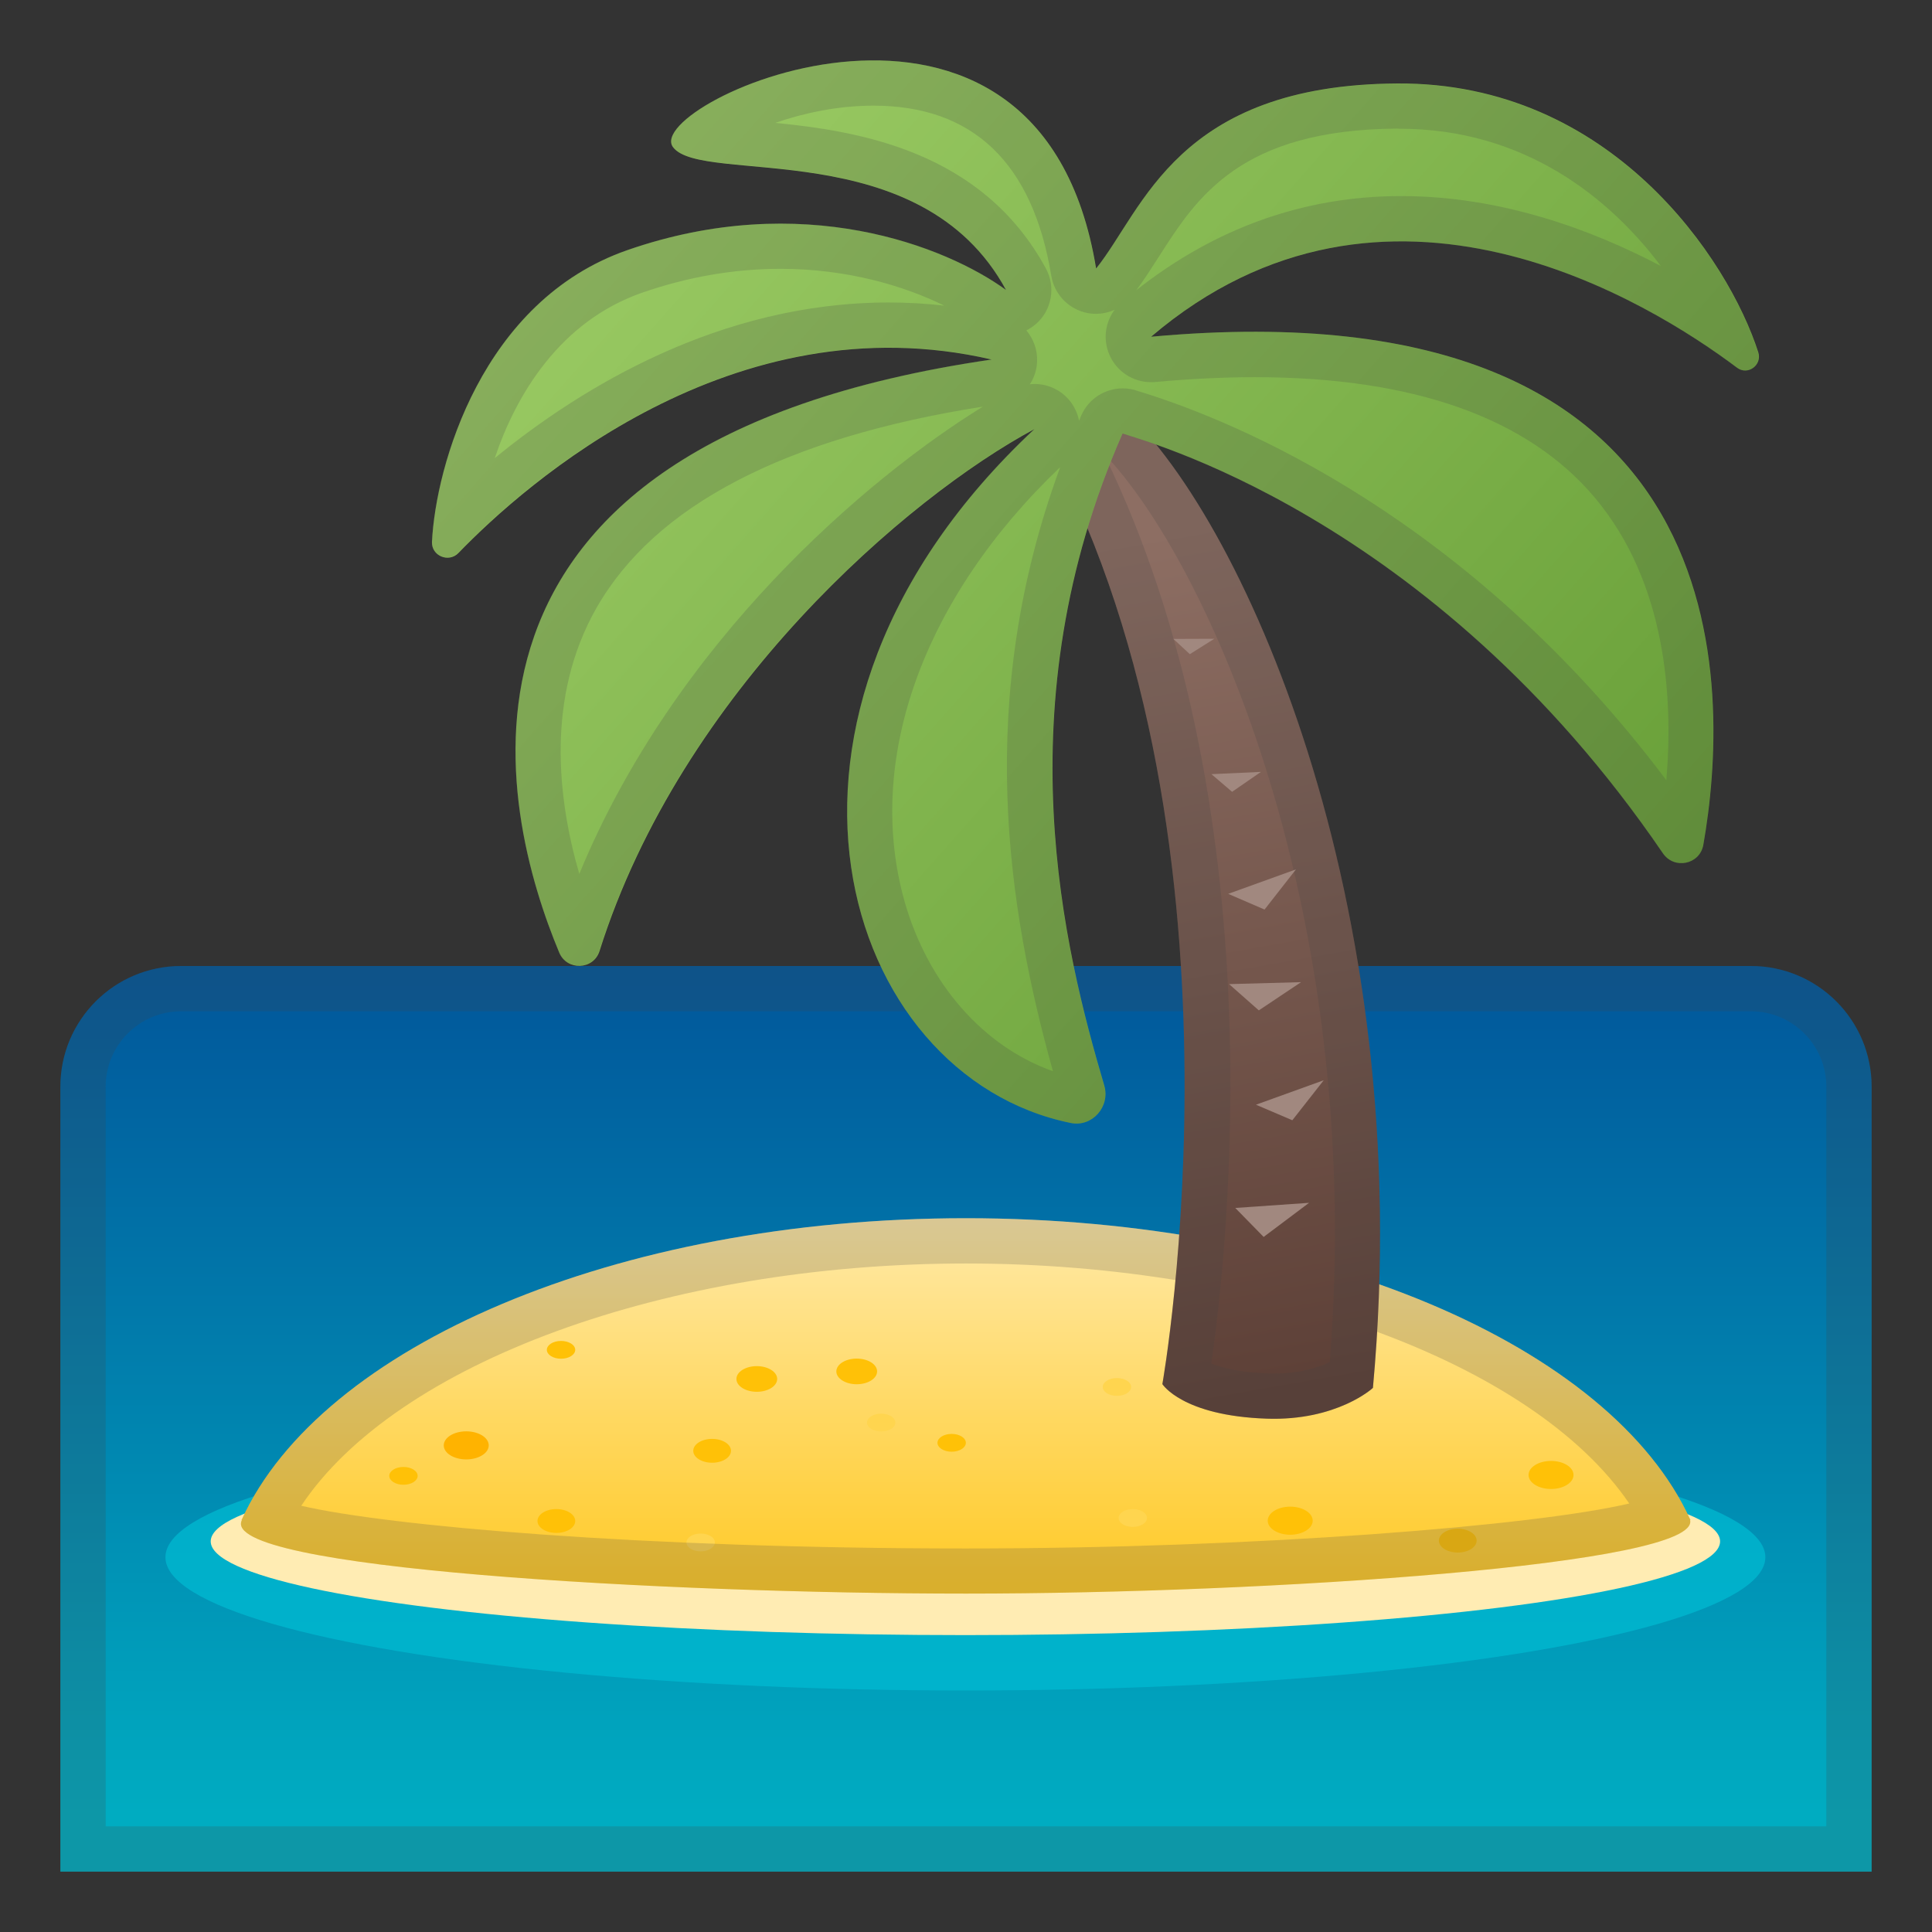
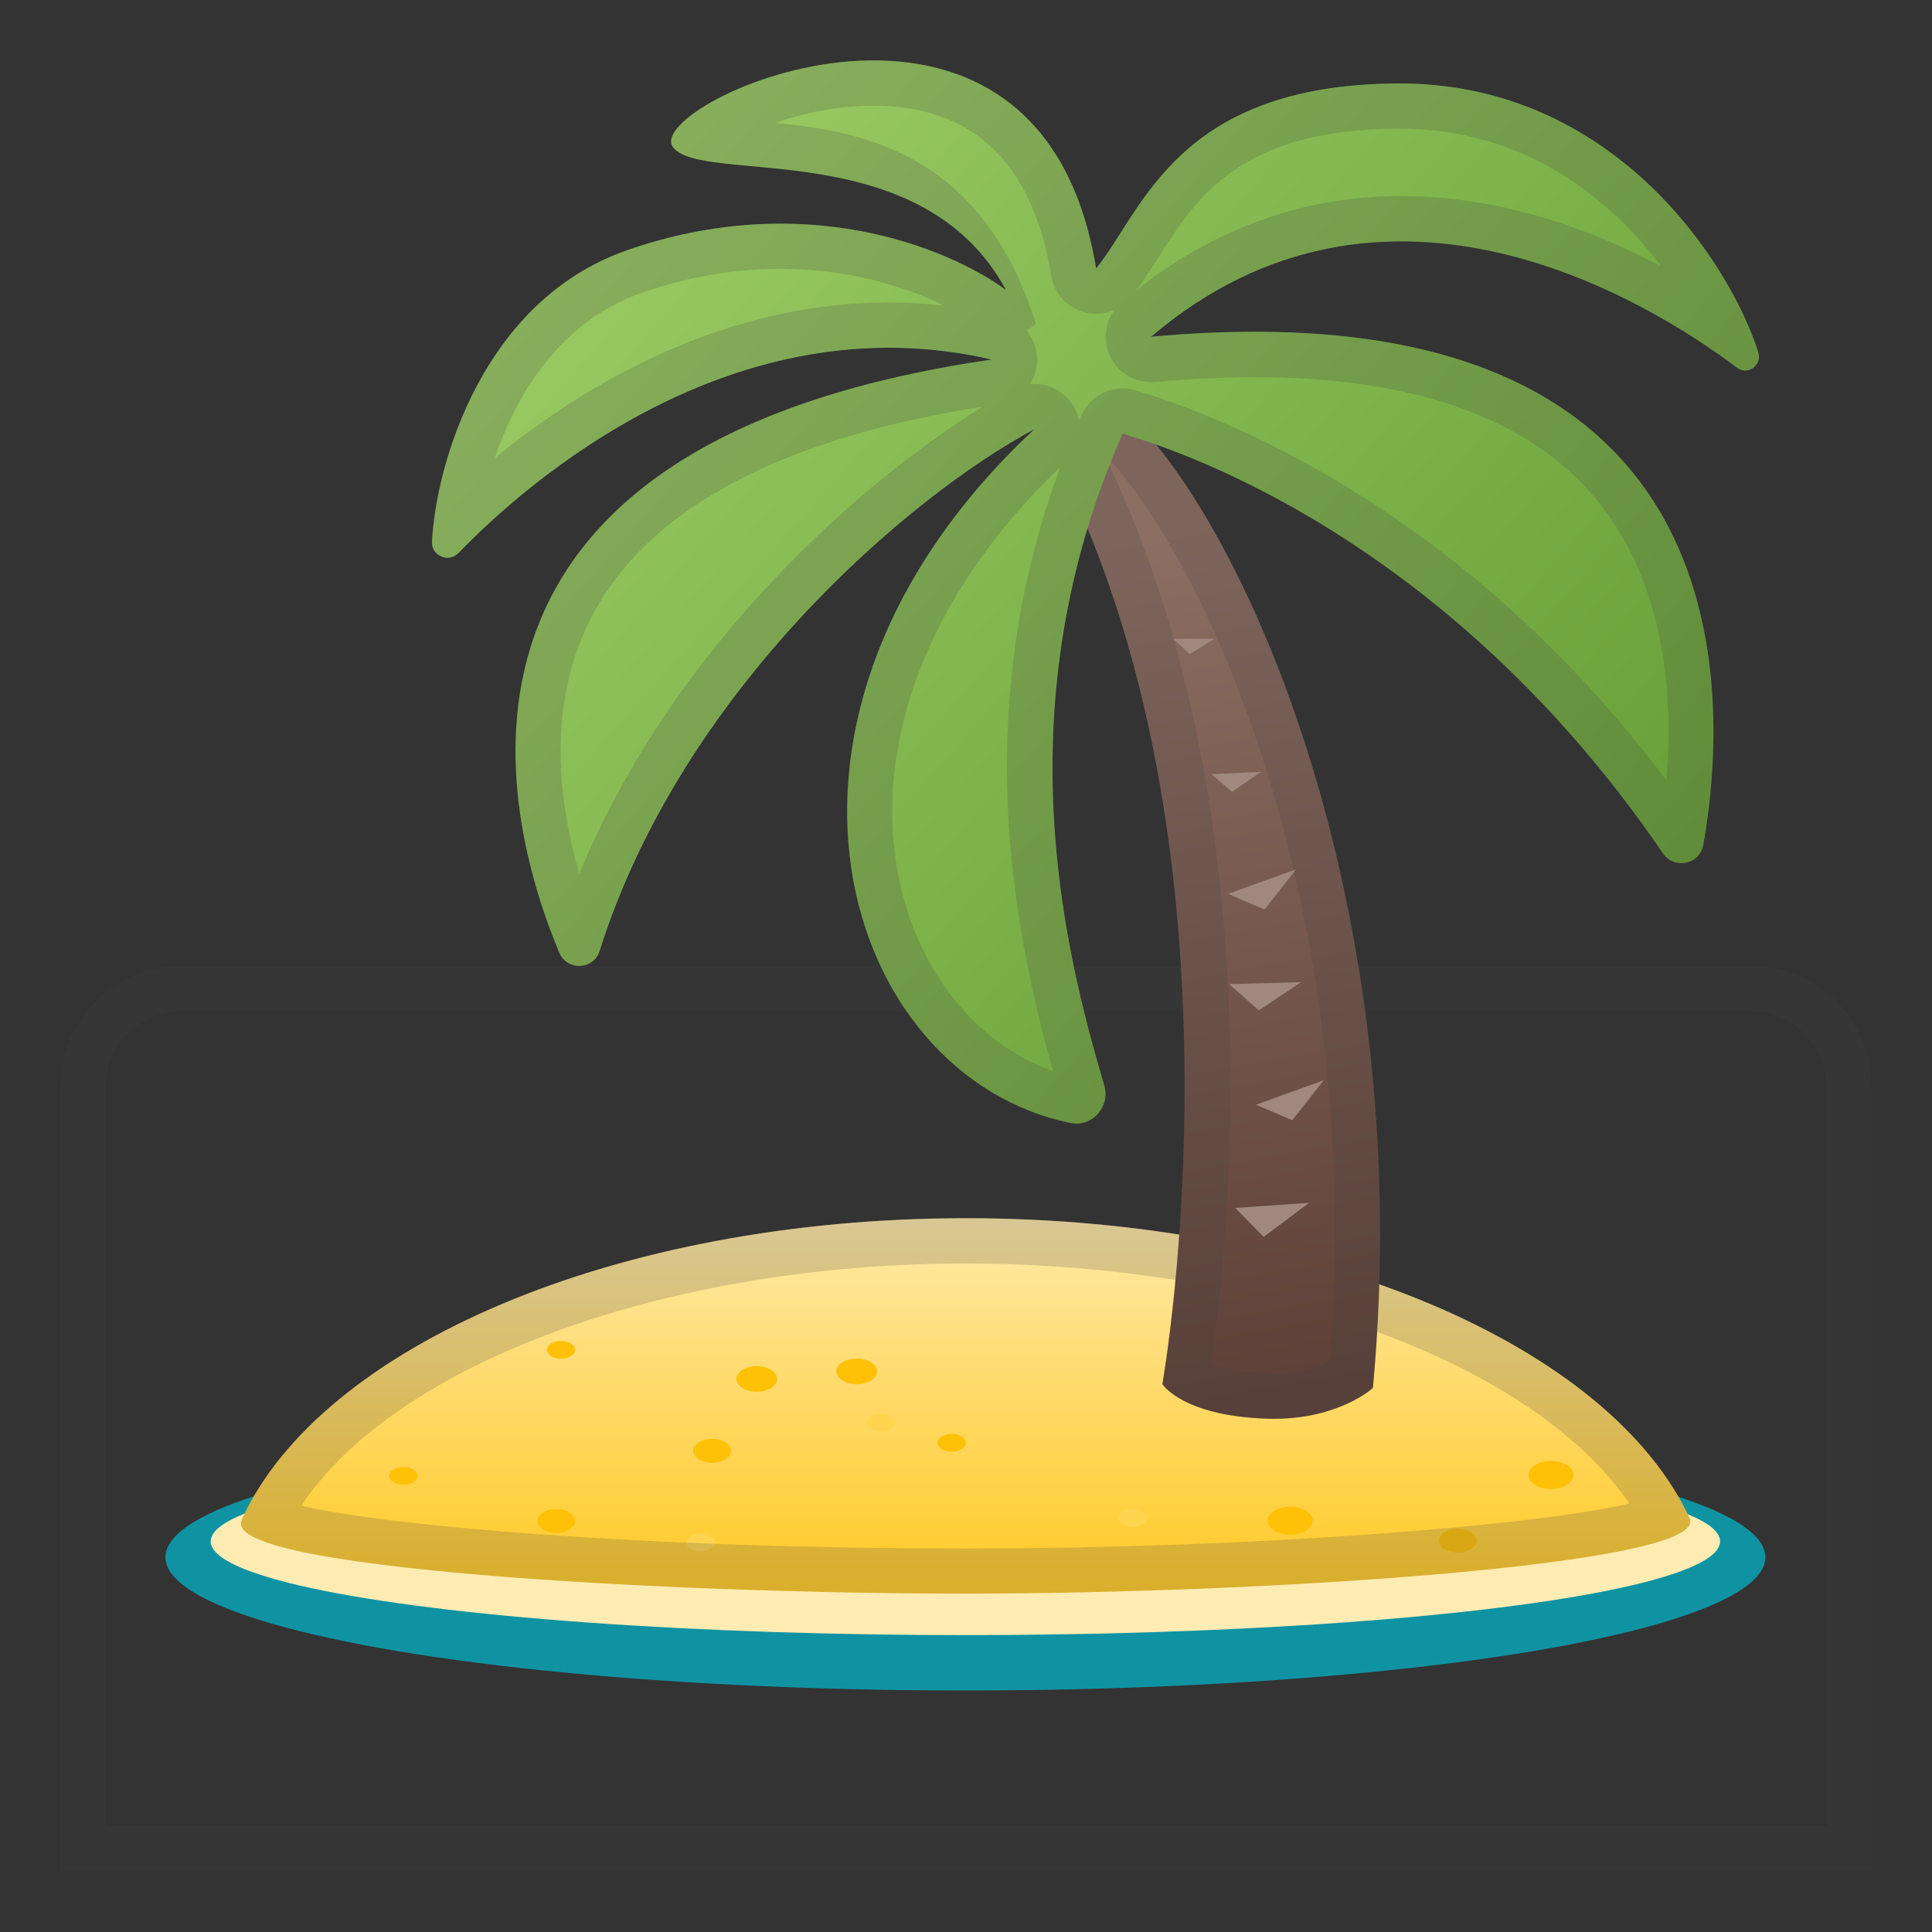
<svg xmlns="http://www.w3.org/2000/svg" xmlns:xlink="http://www.w3.org/1999/xlink" width="128" height="128" style="enable-background:new 0 0 128 128;">
  <rect width="100%" height="100%" fill="#333333" stroke="none" />
  <g>
    <linearGradient id="SVGID_1_" gradientUnits="userSpaceOnUse" x1="64" x2="64" y1="64.625" y2="120.193">
      <stop offset="0" style="stop-color:#01579B" />
      <stop offset="1" style="stop-color:#00ACC1" />
    </linearGradient>
-     <path d="M124,124H4V72c0-4.42,3.58-8,8-8h104c4.42,0,8,3.58,8,8V124z" style="fill:url(#SVGID_1_);" />
    <g>
      <defs>
        <path id="SVGID_2_" d="M124,124H4V72c0-4.42,3.58-8,8-8h104c4.42,0,8,3.58,8,8V124z" />
      </defs>
      <clipPath id="SVGID_3_">
        <use style="overflow:visible;" xlink:href="#SVGID_2_" />
      </clipPath>
    </g>
    <ellipse cx="63.96" cy="103.17" rx="53" ry="8.83" style="opacity:0.7;fill:#00BCD4;" />
    <ellipse cx="63.96" cy="102.12" rx="50" ry="6.21" style="fill:#FFECB3;" />
    <linearGradient id="SVGID_4_" gradientUnits="userSpaceOnUse" x1="63.983" x2="63.983" y1="78.89" y2="110.783">
      <stop offset="0" style="stop-color:#FFECB3" />
      <stop offset="0.444" style="stop-color:#FFD965" />
      <stop offset="0.816" style="stop-color:#FFCA28" />
      <stop offset="1" style="stop-color:#FFCA28" />
    </linearGradient>
    <path d="M112,100.67h-0.02C106.75,89.21,87.26,80.71,64,80.71c-23.26,0-42.75,8.51-47.98,19.96H16 c0,0,0.01,0.01,0.01,0.01c0,0.01-0.01,0.02-0.01,0.02c0,0,0.02,0,0.03,0c-1.66,3.21,27.97,4.88,47.97,4.88s48.75-1.92,47.97-4.88 c0.01,0,0.03,0,0.03,0v0c0-0.01-0.01-0.02-0.01-0.02C111.99,100.68,112,100.67,112,100.67z" style="fill:url(#SVGID_4_);" />
    <g style="opacity:0.2;">
      <path d="M116,67c2.76,0,5,2.24,5,5v49H7V72c0-2.76,2.24-5,5-5H116 M116,64H12c-4.42,0-8,3.58-8,8v52h120V72 C124,67.58,120.42,64,116,64L116,64z" style="fill:#424242;" />
    </g>
-     <ellipse cx="30.89" cy="95.76" rx="1.49" ry="0.93" style="fill:#FFB300;" />
    <ellipse cx="37.17" cy="89.43" rx="0.94" ry="0.59" style="fill:#FFC107;" />
-     <ellipse cx="74" cy="91.89" rx="0.94" ry="0.59" style="fill:#FFD54F;" />
    <ellipse cx="85.48" cy="100.75" rx="1.49" ry="0.93" style="fill:#FFC107;" />
    <ellipse cx="56.76" cy="90.86" rx="1.35" ry="0.85" style="fill:#FFC107;" />
    <ellipse cx="50.14" cy="91.36" rx="1.35" ry="0.85" style="fill:#FFC107;" />
    <ellipse cx="63.05" cy="95.59" rx="0.94" ry="0.59" style="fill:#FFC107;" />
    <ellipse cx="36.86" cy="100.77" rx="1.25" ry="0.79" style="fill:#FFC107;" />
    <ellipse cx="58.38" cy="94.25" rx="0.94" ry="0.59" style="fill:#FFD54F;" />
    <ellipse cx="46.42" cy="102.19" rx="0.94" ry="0.59" style="fill:#FFD54F;" />
    <ellipse cx="26.73" cy="97.78" rx="0.94" ry="0.59" style="fill:#FFC107;" />
    <ellipse cx="47.18" cy="96.12" rx="1.25" ry="0.79" style="fill:#FFC107;" />
    <ellipse cx="96.58" cy="102.07" rx="1.25" ry="0.79" style="fill:#FFC107;" />
    <ellipse cx="75.05" cy="100.57" rx="0.94" ry="0.59" style="fill:#FFD54F;" />
    <ellipse cx="102.76" cy="97.72" rx="1.49" ry="0.93" style="fill:#FFC107;" />
    <g style="opacity:0.2;">
      <path d="M64,83.71c19.81,0,37.59,6.56,43.94,15.9c-6.22,1.47-24.7,2.98-43.94,2.98 c-21.54,0-38.35-1.5-44.04-2.83C26.23,90.33,44.09,83.71,64,83.71 M64,80.71c-23.26,0-42.75,8.51-47.98,19.96H16 c0,0,0.01,0.01,0.01,0.01c0,0.01-0.01,0.02-0.01,0.02c0,0,0.02,0,0.03,0c-1.66,3.21,27.97,4.88,47.97,4.88s48.75-1.92,47.97-4.88 c0.01,0,0.03,0,0.03,0v0c0-0.01-0.01-0.02-0.01-0.02c0,0,0.01-0.01,0.01-0.01h-0.02C106.75,89.21,87.26,80.71,64,80.71L64,80.71z" style="fill:#424242;" />
    </g>
    <g>
      <linearGradient id="SVGID_5_" gradientUnits="userSpaceOnUse" x1="76.057" x2="86.05" y1="35.392" y2="92.333">
        <stop offset="0" style="stop-color:#8D6E63" />
        <stop offset="0.998" style="stop-color:#5D4037" />
      </linearGradient>
      <path d="M68.84,28.35c14.78,26.34,8.17,63.35,8.17,63.35s1.31,2.1,6.91,2.29 c4.65,0.16,7.04-2.03,7.04-2.04c2.98-32.36-8.86-58.2-16.84-65.11C74.15,26.84,69.77,27.3,68.84,28.35z" style="fill:url(#SVGID_5_);" />
      <g style="opacity:0.2;">
        <path d="M73.11,30.02c6.92,7.2,17.35,30.35,14.99,60.22C87.35,90.59,86.13,91,84.4,91 c-0.12,0-0.25,0-0.38-0.01c-1.88-0.06-3.06-0.37-3.77-0.65C81.37,82.65,84.55,53.42,73.11,30.02 C73.1,30.02,73.1,30.02,73.11,30.02 M74.12,26.84L74.12,26.84L74.12,26.84z M74.12,26.84c-0.02,0.01-4.35,0.47-5.28,1.51 c14.78,26.34,8.17,63.35,8.17,63.35s1.31,2.1,6.91,2.29C84.09,94,84.25,94,84.4,94c4.33,0,6.56-2.03,6.56-2.05 C93.94,59.59,82.1,33.75,74.12,26.84L74.12,26.84z" style="fill:#424242;" />
      </g>
    </g>
    <g>
      <linearGradient id="SVGID_6_" gradientUnits="userSpaceOnUse" x1="38.849" x2="105.416" y1="7.427" y2="66.309">
        <stop offset="0" style="stop-color:#9CCC65" />
        <stop offset="0.995" style="stop-color:#689F38" />
      </linearGradient>
      <path d="M76.26,22.31c15.54-13.23,33.1-2.25,38.82,2.05c0.71,0.54,1.68-0.17,1.41-1.02 c-1.96-6.13-9.74-17.9-23.92-17.81c-14.61,0.09-16.81,8.36-19.95,12.26c-3.77-23-30.2-10.94-28.03-8.04 c1.92,2.55,16.4-0.97,22.06,9.46c-3.99-2.9-13.51-6.66-25.08-2.64c-9.65,3.35-12.7,14.31-12.95,19.32 c-0.05,0.93,1.1,1.42,1.75,0.75c4.41-4.56,18.16-16.79,35.33-12.82c-38.77,5.64-32.49,30.1-28.65,39.29 c0.51,1.22,2.27,1.16,2.67-0.1c5.44-17.24,20.43-30.08,28.81-34.58C48.08,47.56,55.8,71.33,70.94,74.4 c1.42,0.29,2.63-1.08,2.22-2.48c-2.63-8.93-6.73-25.12,1.21-43.2c0.9,0.36,20.4,5.24,35.8,27.81c0.75,1.1,2.45,0.75,2.68-0.56 C114.59,46.08,115.9,18.67,76.26,22.31z" style="fill:url(#SVGID_6_);" />
      <g style="opacity:0.2;">
-         <path d="M57.87,7c6.59,0,10.55,3.79,11.78,11.27c0.19,1.17,1.05,2.11,2.19,2.42 c0.25,0.07,0.51,0.1,0.77,0.1c0.43,0,0.85-0.09,1.24-0.27c-0.63,0.84-0.78,1.96-0.36,2.96c0.47,1.12,1.57,1.84,2.76,1.84 c0.09,0,0.18,0,0.28-0.01c2.3-0.21,4.52-0.32,6.6-0.32c10.5,0,18.08,2.69,22.53,7.98c4.7,5.6,5.21,13.16,4.74,18.72 c-13.12-17.46-28.49-23.76-34.74-25.7c-0.1-0.03-0.18-0.06-0.23-0.07c-0.34-0.13-0.7-0.19-1.04-0.19c-1.16,0-2.26,0.67-2.75,1.79 c-0.05,0.12-0.1,0.23-0.15,0.35c-0.08-0.41-0.25-0.81-0.51-1.18c-0.58-0.81-1.5-1.25-2.44-1.25c-0.1,0-0.21,0.01-0.31,0.02 c0.29-0.44,0.46-0.96,0.48-1.51c0.03-0.78-0.24-1.5-0.71-2.06c0.22-0.11,0.43-0.25,0.63-0.42c1.06-0.92,1.33-2.45,0.66-3.69 C65.06,10,56.91,8.69,51.37,8.14C53.22,7.5,55.49,7,57.87,7 M92.73,8.53c8.3,0,13.94,4.62,17.3,9.09 c-4.66-2.45-10.64-4.63-17.2-4.63c-6.41,0-12.3,2.1-17.54,6.23c0.51-0.69,0.98-1.42,1.48-2.2c2.52-3.95,5.39-8.43,15.81-8.5 L92.73,8.53 M51.71,17.81c4.37,0,8.16,1.11,10.85,2.44c-1.22-0.14-2.45-0.21-3.68-0.21c-11.18,0-20.39,5.64-26.1,10.31 c1.41-4.19,4.31-9.06,9.77-10.96C45.58,18.34,48.66,17.81,51.71,17.81 M65.12,26.94c-7.66,4.71-20.4,15.57-26.74,30.96 c-1.44-4.98-2.22-11.7,1.12-17.59C43.36,33.51,51.97,29.01,65.12,26.94 M70.24,30.95c-5.69,15.45-3.48,29.26-0.48,40.02 c-4.6-1.63-8.28-5.79-9.83-11.25C57.29,50.36,61.14,39.63,70.24,30.95 M57.87,4c-7.38,0-14.45,4.19-13.29,5.74 c1.92,2.55,16.4-0.97,22.06,9.46c-2.74-2-8.09-4.39-14.93-4.39c-3.11,0-6.53,0.5-10.15,1.75c-9.65,3.35-12.7,14.31-12.95,19.32 c-0.03,0.63,0.49,1.06,1.02,1.06c0.25,0,0.51-0.1,0.72-0.31c3.81-3.94,14.59-13.6,28.52-13.6c2.2,0,4.47,0.24,6.82,0.78 c-38.77,5.64-32.49,30.1-28.65,39.29c0.25,0.59,0.79,0.88,1.32,0.88c0.57,0,1.14-0.33,1.34-0.98 c5.44-17.24,20.43-30.08,28.81-34.58C48.08,47.56,55.8,71.33,70.94,74.4c0.13,0.03,0.26,0.04,0.38,0.04 c1.25,0,2.21-1.25,1.83-2.51c-2.63-8.93-6.73-25.12,1.21-43.2c0.9,0.36,20.4,5.24,35.8,27.81c0.3,0.45,0.77,0.65,1.23,0.65 c0.67,0,1.32-0.44,1.45-1.21c1.63-9.29,2.88-34-29.73-34c-2.14,0-4.43,0.11-6.87,0.33c5.48-4.66,11.21-6.32,16.58-6.32 c9.87,0,18.53,5.59,22.24,8.37c0.17,0.13,0.36,0.19,0.54,0.19c0.57,0,1.07-0.56,0.87-1.2c-1.95-6.11-9.68-17.81-23.75-17.81 c-0.06,0-0.11,0-0.16,0c-14.61,0.09-16.81,8.36-19.95,12.26C70.86,7.13,64.25,4,57.87,4L57.87,4z" style="fill:#424242;" />
+         <path d="M57.87,7c6.59,0,10.55,3.79,11.78,11.27c0.19,1.17,1.05,2.11,2.19,2.42 c0.25,0.07,0.51,0.1,0.77,0.1c0.43,0,0.85-0.09,1.24-0.27c-0.63,0.84-0.78,1.96-0.36,2.96c0.47,1.12,1.57,1.84,2.76,1.84 c0.09,0,0.18,0,0.28-0.01c2.3-0.21,4.52-0.32,6.6-0.32c10.5,0,18.08,2.69,22.53,7.98c4.7,5.6,5.21,13.16,4.74,18.72 c-13.12-17.46-28.49-23.76-34.74-25.7c-0.1-0.03-0.18-0.06-0.23-0.07c-0.34-0.13-0.7-0.19-1.04-0.19c-1.16,0-2.26,0.67-2.75,1.79 c-0.05,0.12-0.1,0.23-0.15,0.35c-0.08-0.41-0.25-0.81-0.51-1.18c-0.58-0.81-1.5-1.25-2.44-1.25c-0.1,0-0.21,0.01-0.31,0.02 c0.29-0.44,0.46-0.96,0.48-1.51c0.03-0.78-0.24-1.5-0.71-2.06c0.22-0.11,0.43-0.25,0.63-0.42C65.06,10,56.91,8.69,51.37,8.14C53.22,7.5,55.49,7,57.87,7 M92.73,8.53c8.3,0,13.94,4.62,17.3,9.09 c-4.66-2.45-10.64-4.63-17.2-4.63c-6.41,0-12.3,2.1-17.54,6.23c0.51-0.69,0.98-1.42,1.48-2.2c2.52-3.95,5.39-8.43,15.81-8.5 L92.73,8.53 M51.71,17.81c4.37,0,8.16,1.11,10.85,2.44c-1.22-0.14-2.45-0.21-3.68-0.21c-11.18,0-20.39,5.64-26.1,10.31 c1.41-4.19,4.31-9.06,9.77-10.96C45.58,18.34,48.66,17.81,51.71,17.81 M65.12,26.94c-7.66,4.71-20.4,15.57-26.74,30.96 c-1.44-4.98-2.22-11.7,1.12-17.59C43.36,33.51,51.97,29.01,65.12,26.94 M70.24,30.95c-5.69,15.45-3.48,29.26-0.48,40.02 c-4.6-1.63-8.28-5.79-9.83-11.25C57.29,50.36,61.14,39.63,70.24,30.95 M57.87,4c-7.38,0-14.45,4.19-13.29,5.74 c1.92,2.55,16.4-0.97,22.06,9.46c-2.74-2-8.09-4.39-14.93-4.39c-3.11,0-6.53,0.5-10.15,1.75c-9.65,3.35-12.7,14.31-12.95,19.32 c-0.03,0.63,0.49,1.06,1.02,1.06c0.25,0,0.51-0.1,0.72-0.31c3.81-3.94,14.59-13.6,28.52-13.6c2.2,0,4.47,0.24,6.82,0.78 c-38.77,5.64-32.49,30.1-28.65,39.29c0.25,0.59,0.79,0.88,1.32,0.88c0.57,0,1.14-0.33,1.34-0.98 c5.44-17.24,20.43-30.08,28.81-34.58C48.08,47.56,55.8,71.33,70.94,74.4c0.13,0.03,0.26,0.04,0.38,0.04 c1.25,0,2.21-1.25,1.83-2.51c-2.63-8.93-6.73-25.12,1.21-43.2c0.9,0.36,20.4,5.24,35.8,27.81c0.3,0.45,0.77,0.65,1.23,0.65 c0.67,0,1.32-0.44,1.45-1.21c1.63-9.29,2.88-34-29.73-34c-2.14,0-4.43,0.11-6.87,0.33c5.48-4.66,11.21-6.32,16.58-6.32 c9.87,0,18.53,5.59,22.24,8.37c0.17,0.13,0.36,0.19,0.54,0.19c0.57,0,1.07-0.56,0.87-1.2c-1.95-6.11-9.68-17.81-23.75-17.81 c-0.06,0-0.11,0-0.16,0c-14.61,0.09-16.81,8.36-19.95,12.26C70.86,7.13,64.25,4,57.87,4L57.87,4z" style="fill:#424242;" />
      </g>
    </g>
-     <path d="M79.65,57.76c0.11-0.07,0.2-0.06,0.33-0.1c0.18-0.06,0.35-0.19,0.52-0.28 c0.54-0.29,1.09-0.54,1.66-0.75c0.63-0.23,1.3-0.34,1.93-0.57c0.13-0.05,0.28-0.14,0.36-0.25c-0.15,0.08-0.26,0.24-0.37,0.37 c-0.41,0.48-0.84,0.94-1.24,1.42c-0.17,0.17-0.3,0.36-0.4,0.57c-0.06,0.11-0.11,0.23-0.16,0.34c-0.13,0.15-0.22,0.1-0.37,0.02 c-0.44-0.21-0.93-0.46-1.41-0.57C80.31,57.92,79.79,57.82,79.65,57.76z" style="fill:none;" />
    <polygon points="77.74,42.33 80.45,42.32 78.83,43.34 " style="fill:#A1887F;" />
    <polygon points="80.26,51.29 83.54,51.14 81.63,52.46 " style="fill:#A1887F;" />
    <polygon points="81.37,59.22 85.86,57.6 83.78,60.26 " style="fill:#A1887F;" />
    <polygon points="81.43,65.2 86.2,65.07 83.4,66.94 " style="fill:#A1887F;" />
    <polygon points="83.21,73.19 87.7,71.57 85.62,74.22 " style="fill:#A1887F;" />
    <polygon points="81.84,80.03 86.73,79.69 83.72,81.95 " style="fill:#A1887F;" />
  </g>
</svg>